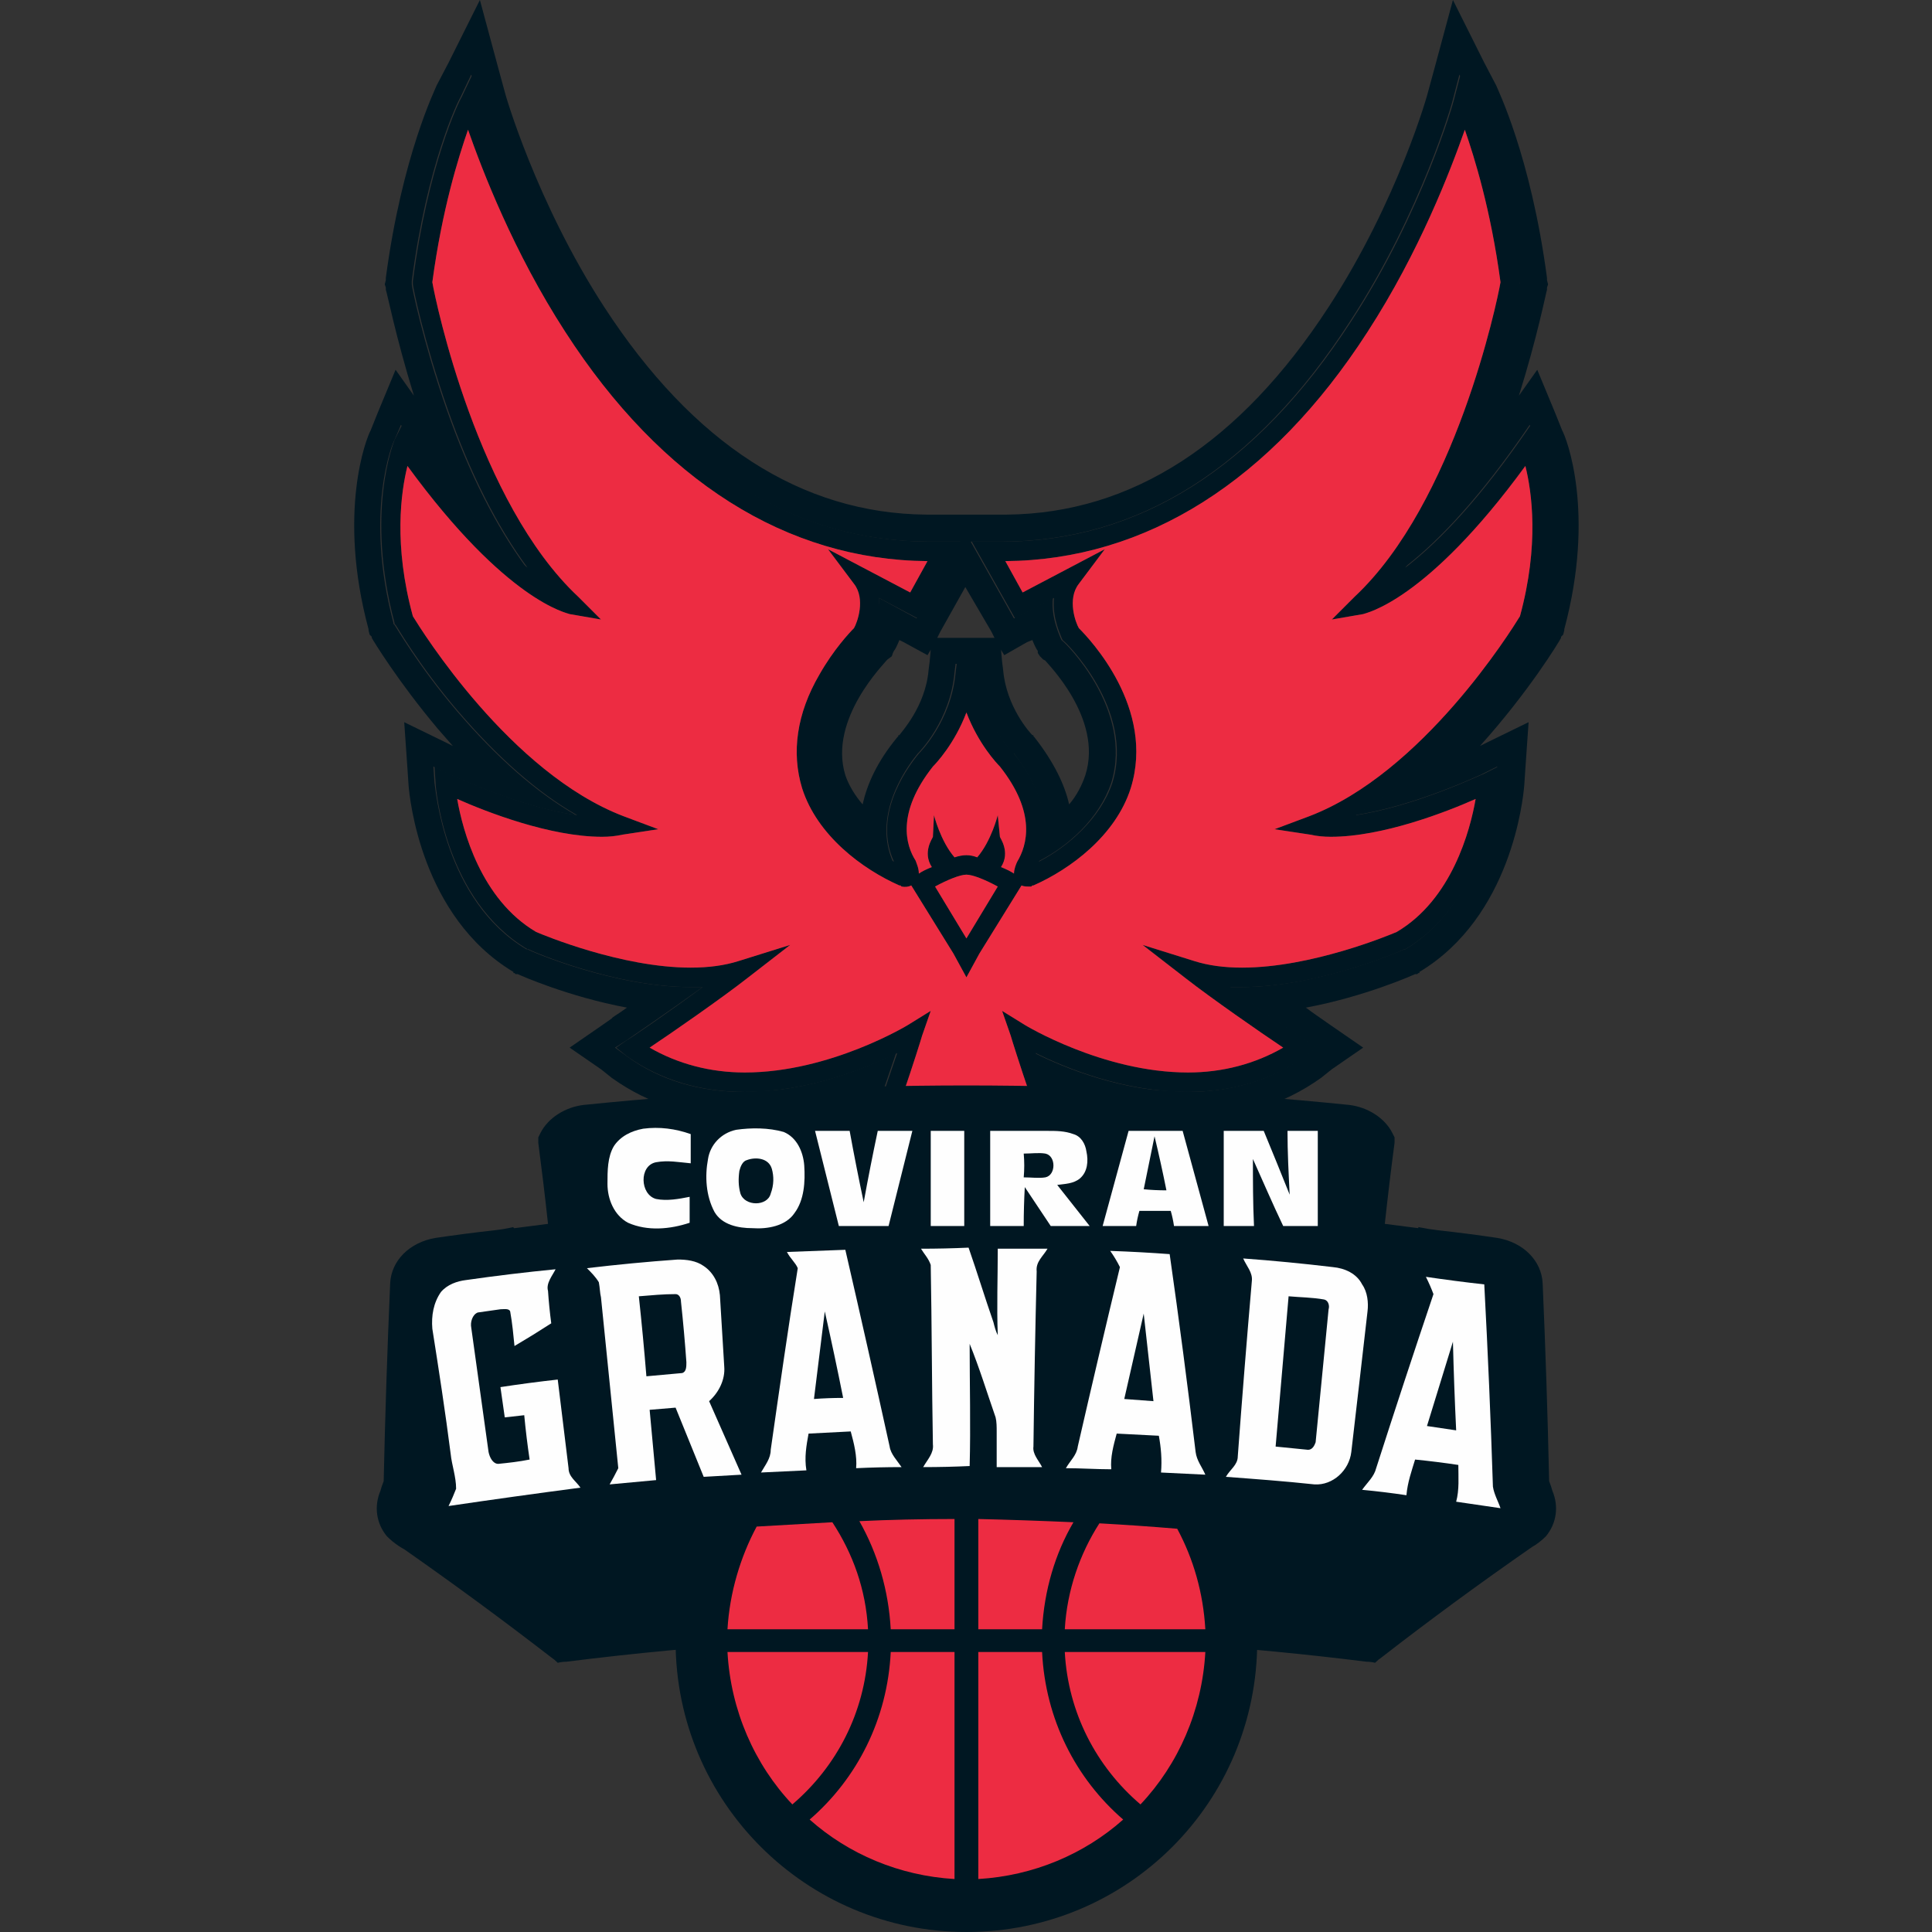
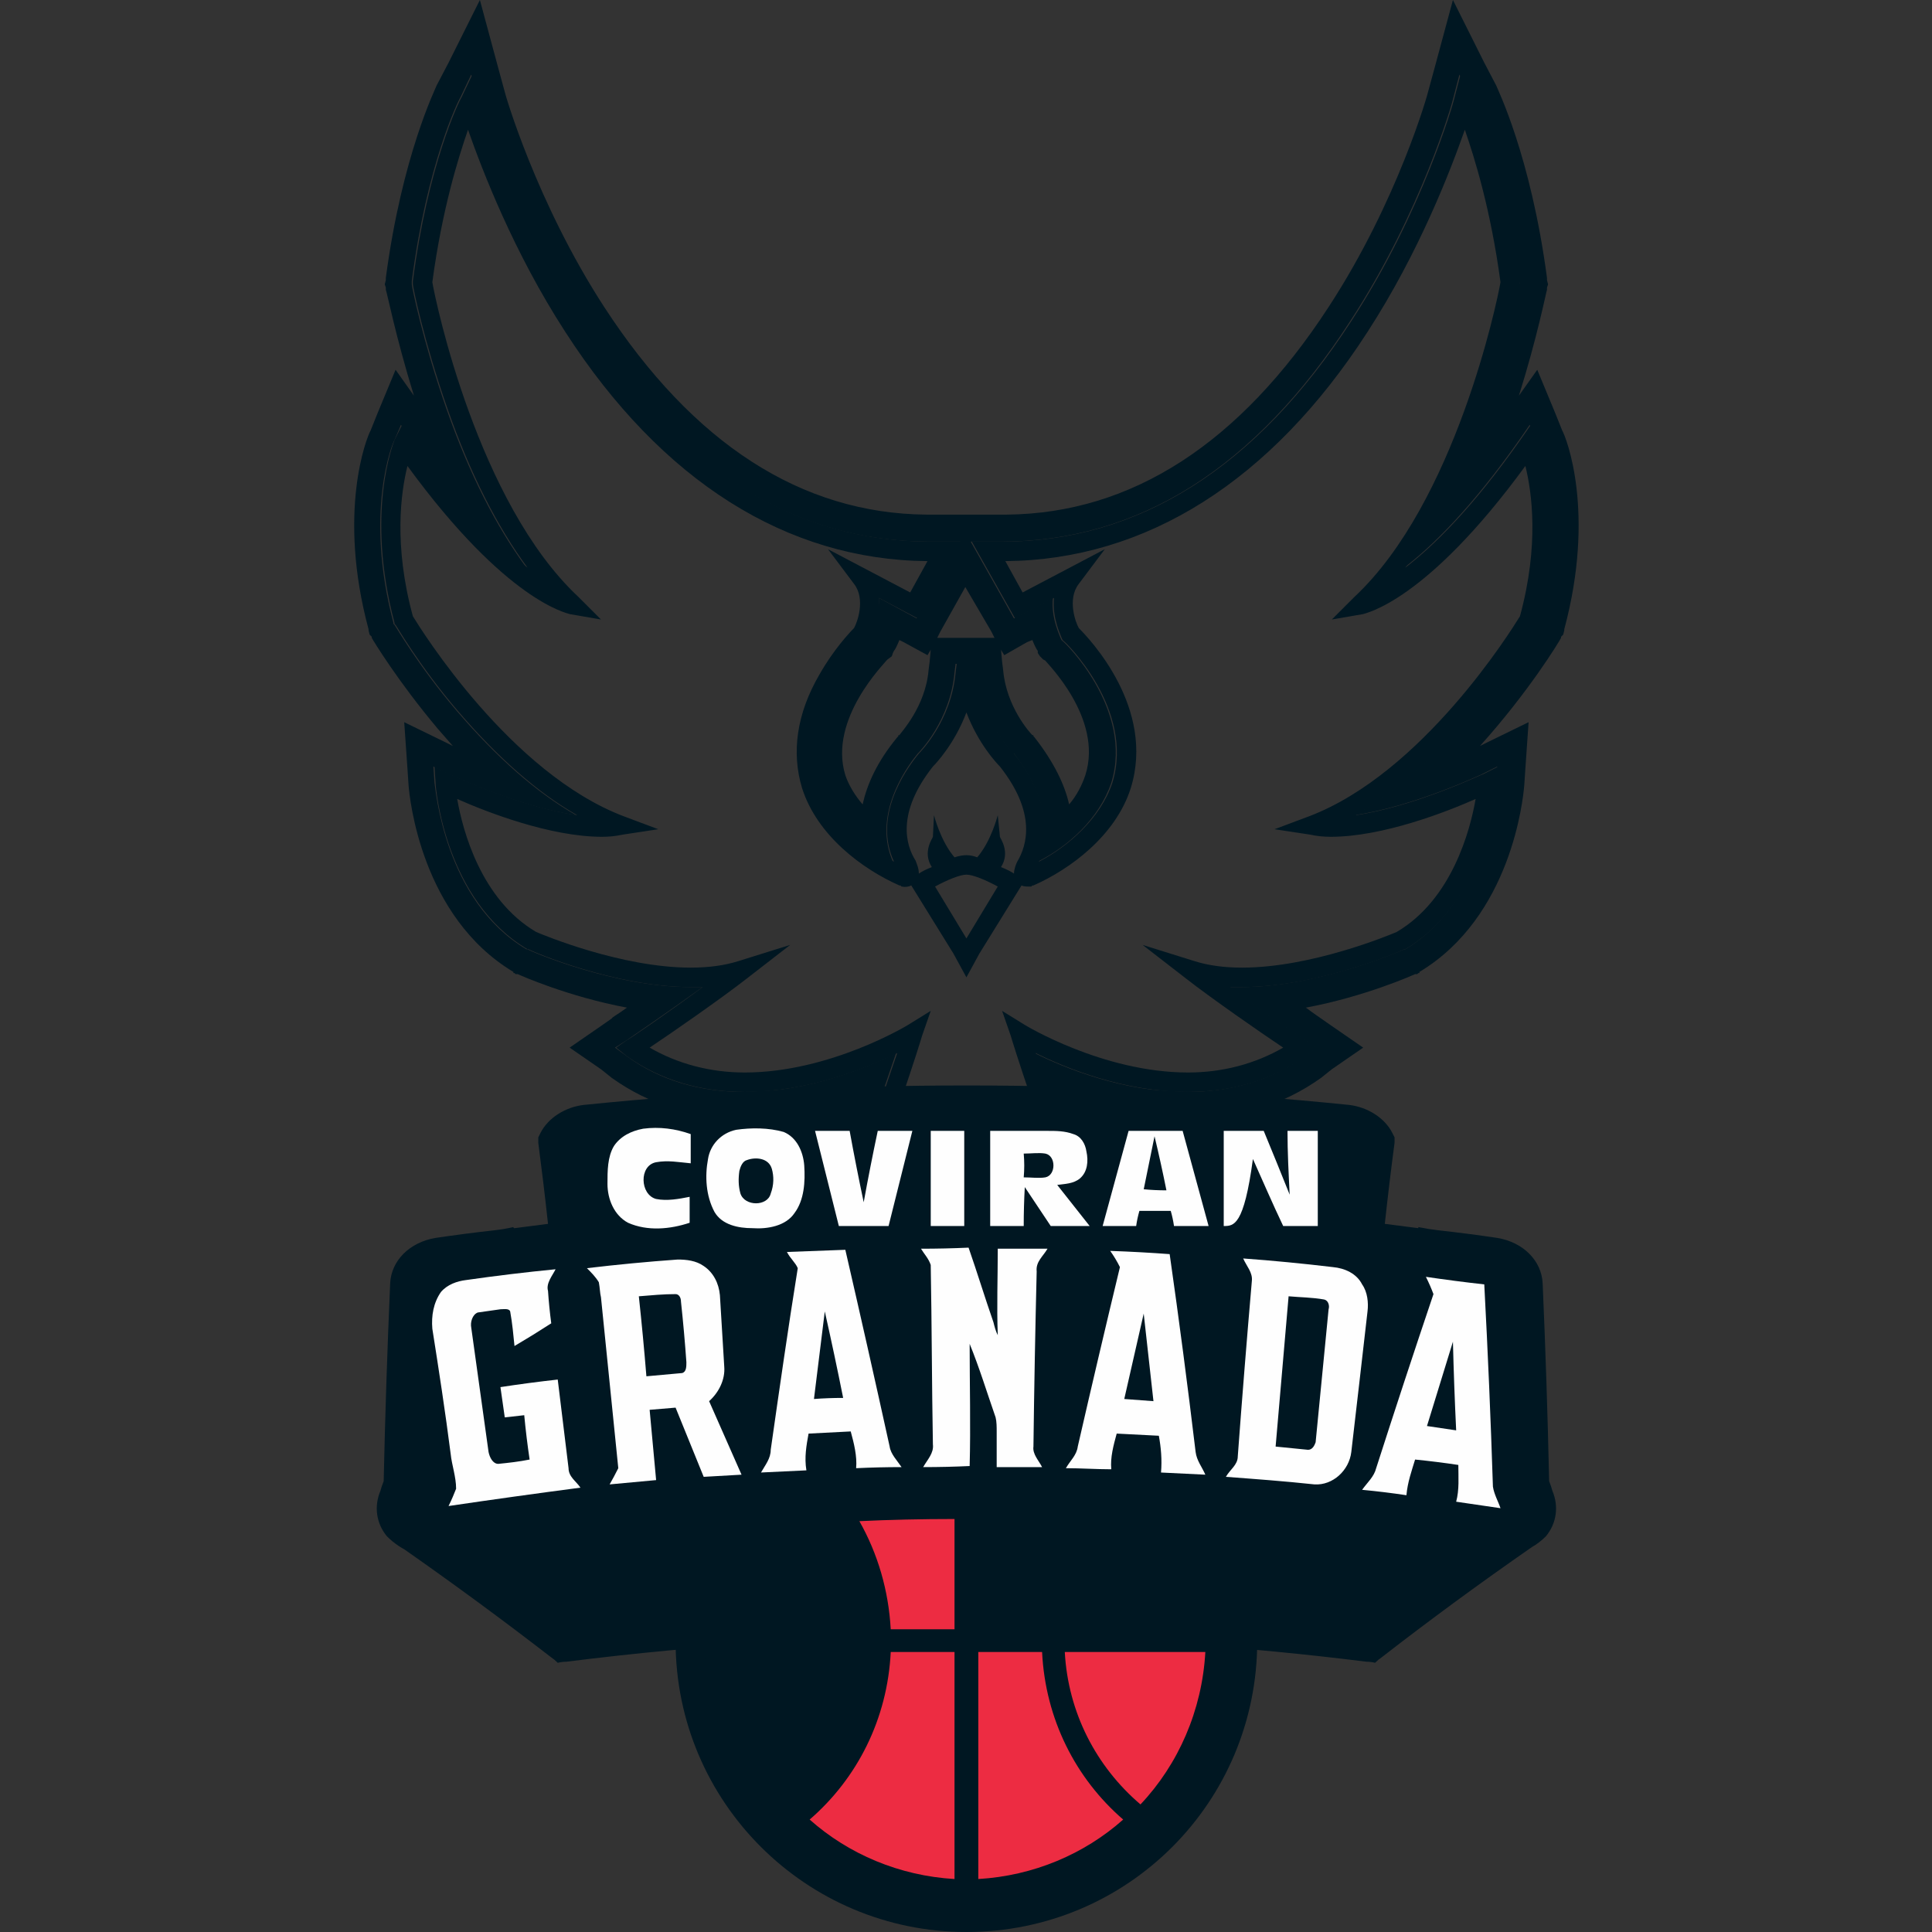
<svg xmlns="http://www.w3.org/2000/svg" width="120" height="120" viewBox="0 0 120 120" fill="none">
  <rect x="0" y="0" width="120" height="120" fill="#333333" stroke="none" />
  <path d="M78.089 101.936C78.089 91.998 70.031 83.872 60.026 83.872C50.087 83.872 41.962 91.998 41.962 101.936C41.962 111.942 50.087 120 60.026 120C70.031 120 78.089 111.942 78.089 101.936Z" fill="#001722" />
  <path fill-rule="evenodd" clip-rule="evenodd" d="M95.549 38.679V38.746L95.482 38.814C95.28 39.149 90.714 46.872 84.2 50.632C87.894 50.095 92.057 48.081 92.124 48.081L93.064 47.611L92.997 48.618C92.997 48.954 92.393 55.937 87.289 58.959H87.222C87.02 59.093 81.85 61.309 77.149 61.309C76.881 61.309 76.634 61.309 76.411 61.309C78.492 62.854 81.044 64.6 81.111 64.6L81.783 65.07L81.111 65.607C79.029 67.085 76.545 67.823 73.792 67.823C69.83 67.823 66.204 66.346 64.323 65.406C65.129 67.756 66.674 72.389 67.748 74.471L68.151 75.277H67.211C67.211 75.322 67.121 75.344 66.942 75.344C66.136 75.344 64.458 75.21 63.114 74.606C62.98 75.881 62.51 78.097 60.496 80.381L60.026 80.918L59.556 80.381C57.541 78.097 57.071 75.881 56.937 74.606C55.594 75.21 53.915 75.344 53.109 75.344C52.93 75.344 52.84 75.322 52.84 75.277H51.9L52.303 74.471C53.378 72.389 54.922 67.756 55.728 65.406C53.848 66.346 50.221 67.823 46.26 67.823C43.506 67.823 41.022 67.085 38.94 65.607L38.268 65.07L38.94 64.6C39.007 64.6 41.559 62.854 43.641 61.309C43.417 61.309 43.17 61.309 42.902 61.309C38.201 61.309 33.031 59.093 32.829 58.959H32.762C27.659 55.937 27.054 48.954 27.054 48.618L26.987 47.611L27.927 48.081C27.994 48.081 32.158 50.095 35.851 50.632C33.366 49.222 30.882 47.006 28.464 44.186C26.047 41.365 24.637 38.881 24.57 38.814L24.502 38.746V38.679C22.689 31.83 24.435 27.532 24.502 27.331L24.972 26.391L25.577 27.264C28.599 31.561 31.016 33.912 32.762 35.255C30.882 32.703 29.203 29.413 27.793 25.383C26.315 21.153 25.644 17.795 25.644 17.661V17.594V17.459C26.584 10.207 28.532 6.245 28.666 6.044L29.337 4.633L29.74 6.178C29.74 6.245 31.688 13.162 36.12 20.011C42.029 29.077 49.349 33.643 57.81 33.643C58.078 33.643 58.347 33.643 58.615 33.643H59.69L57.004 38.411L54.586 37.135C54.721 38.411 54.116 39.552 54.116 39.62L54.049 39.754L53.982 39.821C53.915 39.821 49.55 44.051 50.96 48.618C51.699 50.834 53.713 52.58 55.526 53.52C54.251 50.767 56.131 47.946 57.071 46.805C57.138 46.738 59.085 44.79 59.354 41.768L59.421 41.231H60.63L60.697 41.768C60.966 44.79 62.913 46.738 62.98 46.805C63.92 47.946 65.734 50.767 64.525 53.52C66.338 52.58 68.352 50.834 69.091 48.618C70.501 44.051 66.136 39.821 66.069 39.821L66.002 39.754L65.935 39.62C65.935 39.552 65.331 38.411 65.465 37.135L63.047 38.411L60.361 33.643H61.436C61.704 33.643 61.973 33.643 62.242 33.643C70.703 33.643 78.022 29.077 83.932 19.944C88.364 13.162 90.311 6.245 90.311 6.178L90.714 4.633L91.453 6.044C91.52 6.245 93.467 10.207 94.407 17.459V17.594V17.661C94.34 18.198 92.393 28.405 87.289 35.255C89.035 33.912 91.453 31.561 94.474 27.264L95.079 26.391L95.549 27.331C95.616 27.532 97.362 31.83 95.549 38.679ZM94.743 28.942C88.565 37.404 84.805 38.075 84.67 38.142L82.723 38.478L84.133 37.068C90.378 31.226 92.997 18.735 93.198 17.527C92.594 13.027 91.587 9.804 90.983 8.058C90.109 10.543 88.162 15.646 84.939 20.616C78.962 29.883 71.173 34.785 62.443 34.852L63.517 36.799L68.621 34.113L67.009 36.262C66.271 37.202 66.808 38.679 67.009 39.015C67.681 39.687 71.777 43.984 70.233 48.954C69.293 51.908 66.472 53.99 64.189 54.997H64.122L64.055 55.064C63.965 55.064 63.898 55.064 63.853 55.064C63.674 55.064 63.54 55.042 63.45 54.997L60.831 59.228L60.026 60.705L59.22 59.228L56.601 54.997C56.422 55.087 56.22 55.109 55.996 55.064L55.929 54.997H55.862C53.579 53.99 50.759 51.908 49.819 48.954C49.147 46.738 49.483 44.32 50.893 41.903C51.766 40.358 52.773 39.284 53.042 39.015C53.243 38.679 53.781 37.202 53.042 36.262L51.43 34.113L56.534 36.799L57.608 34.852C48.878 34.785 41.089 29.883 35.112 20.616C31.889 15.646 29.942 10.543 29.069 8.058C28.464 9.804 27.457 13.027 26.853 17.527C27.054 18.735 29.673 31.226 35.918 37.068L37.328 38.478L35.381 38.142C35.247 38.075 31.486 37.404 25.308 28.942C24.905 30.554 24.435 33.844 25.644 38.276C26.181 39.149 31.688 48.014 38.739 50.7L40.887 51.505L38.671 51.841C38.268 51.931 37.843 51.975 37.395 51.975C34.172 51.975 30.21 50.431 28.397 49.625C28.733 51.572 29.875 55.87 33.299 57.885C33.769 58.086 38.604 60.101 42.902 60.101C44.021 60.101 45.006 59.967 45.857 59.698L49.08 58.691L46.394 60.772C44.849 61.981 41.76 64.13 40.35 65.07C42.096 66.077 44.111 66.615 46.26 66.615C51.565 66.615 56.399 63.66 56.399 63.66L57.81 62.787L57.272 64.331C57.205 64.6 55.258 70.778 53.781 74.068C54.721 74.068 56.265 73.8 57.138 73.061L58.347 72.054L58.078 73.598C58.078 73.733 57.81 76.15 60.026 79.037C62.242 76.15 61.973 73.733 61.973 73.598L61.772 72.054L62.913 73.061C63.786 73.8 65.331 74.068 66.271 74.068C64.793 70.778 62.846 64.6 62.779 64.331L62.242 62.787L63.652 63.66C63.652 63.66 68.487 66.615 73.792 66.615C75.941 66.615 77.955 66.077 79.701 65.07C78.291 64.13 75.202 61.981 73.657 60.772L70.971 58.691L74.195 59.698C75.045 59.967 76.03 60.101 77.149 60.101C81.447 60.101 86.282 58.086 86.752 57.885C90.177 55.87 91.318 51.572 91.654 49.625C89.841 50.431 85.879 51.975 82.656 51.975C82.208 51.975 81.783 51.931 81.38 51.841L79.164 51.505L81.313 50.7C88.364 48.014 93.87 39.149 94.407 38.276C95.616 33.844 95.146 30.554 94.743 28.942ZM58.078 55.064L60.026 58.288L61.973 55.064C61.234 54.661 60.428 54.326 60.026 54.326C59.623 54.326 58.817 54.661 58.078 55.064ZM56.869 53.453C56.937 53.654 57.071 53.923 57.071 54.259C57.272 54.124 57.541 53.99 57.877 53.856C57.272 52.916 57.944 52.043 57.944 51.975L58.011 50.632C58.011 50.632 58.414 52.244 59.287 53.251C59.556 53.162 59.802 53.117 60.026 53.117C60.249 53.117 60.473 53.162 60.697 53.251C61.57 52.244 61.973 50.632 61.973 50.632L62.107 51.975C62.107 52.043 62.779 52.916 62.174 53.856C62.51 53.99 62.779 54.124 62.98 54.259C62.98 53.99 63.114 53.654 63.182 53.52C63.786 52.513 64.39 50.498 62.107 47.611C61.906 47.409 60.764 46.2 60.026 44.253C59.287 46.2 58.145 47.409 57.944 47.611C55.661 50.498 56.265 52.513 56.869 53.453Z" fill="#001722" />
-   <path fill-rule="evenodd" clip-rule="evenodd" d="M94.407 38.276C93.87 39.149 88.364 48.013 81.313 50.7L79.164 51.505L81.38 51.841C81.783 51.931 82.208 51.975 82.656 51.975C85.879 51.975 89.841 50.431 91.654 49.625C91.318 51.572 90.177 55.87 86.752 57.885C86.282 58.086 81.447 60.101 77.149 60.101C76.03 60.101 75.045 59.966 74.195 59.698L70.971 58.691L73.657 60.772C75.202 61.981 78.291 64.13 79.701 65.07C77.955 66.077 75.941 66.614 73.792 66.614C68.487 66.614 63.652 63.66 63.652 63.66L62.242 62.787L62.779 64.331C62.846 64.6 64.793 70.778 66.271 74.068C65.331 74.068 63.786 73.8 62.913 73.061L61.772 72.054L61.973 73.598C61.973 73.733 62.242 76.15 60.026 79.037C57.81 76.15 58.078 73.733 58.078 73.598L58.347 72.054L57.138 73.061C56.265 73.8 54.721 74.068 53.781 74.068C55.258 70.778 57.205 64.6 57.272 64.331L57.81 62.787L56.4 63.66C56.4 63.66 51.565 66.614 46.26 66.614C44.111 66.614 42.096 66.077 40.35 65.07C41.76 64.13 44.849 61.981 46.394 60.772L49.08 58.691L45.857 59.698C45.006 59.966 44.021 60.101 42.902 60.101C38.604 60.101 33.769 58.086 33.299 57.885C29.875 55.87 28.733 51.572 28.397 49.625C30.21 50.431 34.172 51.975 37.395 51.975C37.843 51.975 38.269 51.931 38.671 51.841L40.887 51.505L38.739 50.7C31.688 48.013 26.181 39.149 25.644 38.276C24.435 33.844 24.905 30.554 25.308 28.942C31.486 37.404 35.247 38.075 35.381 38.142L37.328 38.478L35.918 37.068C29.673 31.226 27.054 18.735 26.853 17.527C27.457 13.027 28.464 9.804 29.069 8.058C29.942 10.543 31.889 15.646 35.112 20.616C41.089 29.883 48.879 34.785 57.608 34.852L56.534 36.799L51.43 34.113L53.042 36.262C53.781 37.202 53.243 38.679 53.042 39.015C52.773 39.284 51.766 40.358 50.893 41.903C49.483 44.32 49.147 46.738 49.819 48.954C50.759 51.908 53.579 53.99 55.862 54.997H55.929L55.996 55.064C56.22 55.109 56.422 55.087 56.601 54.997L59.22 59.228L60.026 60.705L60.831 59.228L63.45 54.997C63.54 55.042 63.674 55.064 63.853 55.064C63.898 55.064 63.965 55.064 64.055 55.064L64.122 54.997H64.189C66.472 53.99 69.293 51.908 70.233 48.954C71.777 43.984 67.681 39.687 67.009 39.015C66.808 38.679 66.271 37.202 67.009 36.262L68.621 34.113L63.517 36.799L62.443 34.852C71.173 34.785 78.962 29.883 84.939 20.616C88.162 15.646 90.11 10.543 90.983 8.058C91.587 9.804 92.594 13.027 93.199 17.527C92.997 18.735 90.378 31.226 84.133 37.068L82.723 38.478L84.67 38.142C84.805 38.075 88.565 37.404 94.743 28.942C95.146 30.554 95.616 33.844 94.407 38.276ZM60.026 54.326C60.429 54.326 61.234 54.661 61.973 55.064L60.026 58.288L58.078 55.064C58.817 54.661 59.623 54.326 60.026 54.326ZM57.944 47.611C58.145 47.409 59.287 46.2 60.026 44.253C60.764 46.2 61.906 47.409 62.107 47.611C64.391 50.498 63.786 52.513 63.182 53.52C63.115 53.654 62.98 53.99 62.98 54.259C62.779 54.124 62.51 53.99 62.175 53.856C62.779 52.916 62.107 52.043 62.107 51.975L61.973 50.632C61.973 50.632 61.57 52.244 60.697 53.251C60.473 53.162 60.249 53.117 60.026 53.117C59.802 53.117 59.556 53.162 59.287 53.251C58.414 52.244 58.011 50.632 58.011 50.632L57.944 51.975C57.944 52.043 57.272 52.916 57.877 53.856C57.541 53.99 57.272 54.124 57.071 54.259C57.071 53.923 56.937 53.654 56.87 53.453C56.265 52.513 55.661 50.498 57.944 47.611Z" fill="#ED2C42" />
  <path fill-rule="evenodd" clip-rule="evenodd" d="M62.51 31.964C70.3 31.897 77.015 27.532 82.521 19.071C86.819 12.49 88.699 5.775 88.699 5.708L89.102 4.231L90.244 0L92.191 3.895L92.93 5.305C92.997 5.506 95.079 9.67 96.086 17.258V17.392L96.153 17.661L96.086 17.862V17.997C96.019 18.198 95.482 20.951 94.34 24.578L95.482 22.966L96.623 25.719L97.026 26.726C97.295 27.196 99.108 31.83 97.16 39.082V39.149L97.093 39.418L96.959 39.552V39.62C96.825 39.888 94.944 42.977 91.923 46.335L92.326 46.133L94.944 44.857L94.743 47.745L94.676 48.752C94.609 49.625 93.87 56.945 88.162 60.369V60.437H88.095L88.028 60.504H87.961H87.894C87.759 60.571 84.737 61.914 81.111 62.585C81.648 62.988 82.051 63.257 82.051 63.257L82.723 63.727L84.67 65.07L82.723 66.413L82.051 66.95C79.701 68.629 76.881 69.502 73.792 69.502C71.307 69.502 69.024 68.965 67.076 68.36C67.95 70.778 68.688 72.658 69.225 73.665L69.628 74.471L70.837 76.822L68.218 76.956H67.345C67.3 76.956 67.166 76.956 66.942 76.956C66.338 76.956 65.398 76.956 64.39 76.754C63.987 78.165 63.182 79.776 61.772 81.522L61.301 81.992L60.026 83.469L58.75 81.992L58.28 81.522C56.87 79.776 56.064 78.165 55.661 76.754C54.654 76.956 53.713 76.956 53.109 76.956C52.885 76.956 52.751 76.956 52.706 76.956H51.833L49.214 76.822L50.423 74.471L50.826 73.665C51.363 72.658 52.102 70.778 52.975 68.36C51.027 68.965 48.744 69.502 46.26 69.502C43.17 69.502 40.35 68.629 38 66.95L37.328 66.413L35.381 65.07L37.328 63.727L38 63.257C38 63.19 38.403 62.988 38.94 62.585C35.314 61.914 32.292 60.571 32.158 60.504H32.09H32.023L31.956 60.437H31.889V60.369C26.181 56.945 25.442 49.625 25.375 48.752L25.308 47.745L25.107 44.857L27.726 46.133L28.128 46.335C27.815 45.977 27.502 45.618 27.188 45.26C24.704 42.306 23.159 39.754 23.092 39.62V39.552L22.958 39.418L22.891 39.149V39.082C20.943 31.83 22.756 27.196 23.025 26.726L23.428 25.719L24.57 22.966L25.711 24.578C24.57 20.884 24.032 18.131 23.965 17.997V17.862L23.898 17.661L23.965 17.392V17.258C24.972 9.67 27.054 5.506 27.121 5.305L27.86 3.895L29.807 0L30.949 4.231L31.352 5.708C31.352 5.775 33.299 12.557 37.53 19.071C43.036 27.532 49.751 31.897 57.541 31.964H62.51ZM90.244 6.178C90.244 6.245 88.296 13.162 83.864 19.944C77.955 29.077 70.703 33.643 62.174 33.643C61.906 33.643 61.637 33.643 61.369 33.643H60.294L62.98 38.411L65.398 37.135C65.263 38.411 65.868 39.552 65.868 39.62L65.935 39.754L66.002 39.821C66.069 39.821 70.434 44.051 69.024 48.618C68.285 50.834 66.338 52.58 64.458 53.52C65.734 50.767 63.853 47.946 62.98 46.805H62.913C62.913 46.737 60.899 44.79 60.63 41.768L60.563 41.231H59.354L59.287 41.768C59.018 44.79 57.071 46.737 57.004 46.805C56.064 47.946 54.251 50.767 55.459 53.52C53.646 52.58 51.632 50.834 50.893 48.618C49.483 44.051 53.848 39.821 53.915 39.821L53.982 39.754L54.049 39.62C54.049 39.552 54.653 38.411 54.586 37.135L56.937 38.411L59.623 33.643H58.548C58.28 33.643 58.011 33.643 57.742 33.643C49.281 33.643 41.962 29.077 36.052 20.011C31.62 13.162 29.673 6.245 29.673 6.178L29.27 4.633L28.599 6.044C28.464 6.245 26.517 10.207 25.577 17.459V17.594V17.661C25.577 17.795 26.248 21.153 27.726 25.383C29.136 29.412 30.815 32.703 32.695 35.255C30.949 33.912 28.532 31.561 25.51 27.264L24.905 26.391L24.502 27.331C24.368 27.532 22.622 31.83 24.435 38.679V38.746L24.502 38.814C24.57 38.881 25.98 41.365 28.397 44.186C30.815 47.006 33.299 49.222 35.784 50.632C32.09 50.095 27.927 48.081 27.86 48.081L26.92 47.611L26.987 48.618C27.054 48.954 27.591 55.937 32.695 58.959H32.762C32.964 59.093 38.134 61.309 42.902 61.309C43.126 61.309 43.372 61.309 43.641 61.309C41.492 62.854 38.94 64.6 38.94 64.6L38.201 65.07L38.94 65.607C40.955 67.085 43.439 67.823 46.26 67.823C50.154 67.823 53.781 66.346 55.661 65.406C54.855 67.756 53.31 72.389 52.236 74.471L51.833 75.277H52.773C52.773 75.322 52.863 75.344 53.042 75.344C53.848 75.344 55.526 75.21 56.87 74.606C57.004 75.881 57.541 78.097 59.488 80.38L59.958 80.918L60.428 80.38C62.443 78.097 62.98 75.881 63.047 74.606C64.458 75.21 66.136 75.344 66.875 75.344C67.054 75.344 67.166 75.322 67.211 75.277H68.084L67.681 74.471C66.606 72.389 65.062 67.756 64.256 65.406C66.136 66.346 69.763 67.823 73.725 67.823C76.478 67.823 78.962 67.085 81.044 65.607L81.716 65.07L81.044 64.6C80.977 64.6 78.425 62.854 76.343 61.309C76.567 61.309 76.814 61.309 77.082 61.309C81.783 61.309 86.953 59.093 87.222 58.959H87.289C92.326 55.937 92.93 48.954 92.93 48.618L92.997 47.611L92.057 48.081C92.057 48.081 87.826 50.095 84.133 50.632C90.647 46.872 95.213 39.149 95.415 38.814L95.482 38.746V38.679C97.362 31.83 95.549 27.532 95.482 27.331L95.012 26.391L94.407 27.264C91.385 31.561 88.968 33.912 87.222 35.255C92.326 28.405 94.273 18.198 94.34 17.661L94.407 17.594L94.34 17.459C93.4 10.207 91.453 6.245 91.385 6.044L90.647 4.633L90.244 6.178ZM61.772 39.62L61.57 39.217L59.958 36.463L58.414 39.217L58.212 39.62H61.772ZM52.505 48.148C52.706 48.752 53.109 49.424 53.579 49.961C53.848 48.752 54.452 47.342 55.728 45.797L55.795 45.73V45.663H55.862C55.929 45.529 57.474 43.917 57.675 41.634L57.742 41.097L57.81 40.358L57.608 40.694L56.131 39.888L55.862 39.754C55.728 40.09 55.594 40.358 55.526 40.425L55.459 40.56L55.392 40.761L55.123 40.962L55.056 41.03C54.989 41.164 51.43 44.656 52.505 48.148ZM62.174 40.358L62.242 41.097L62.309 41.634C62.51 43.917 63.987 45.529 64.122 45.663H64.189V45.73L64.256 45.797C65.465 47.342 66.136 48.752 66.405 49.961C66.875 49.424 67.211 48.752 67.412 48.148C68.554 44.589 64.928 41.097 64.928 41.03L64.793 40.962L64.592 40.761L64.458 40.56V40.425C64.39 40.358 64.256 40.09 64.122 39.754L63.786 39.888L62.376 40.694L62.174 40.358Z" fill="#001722" />
  <path d="M76.276 101.936C76.276 93.005 68.957 85.753 60.026 85.753C51.094 85.753 43.775 93.005 43.775 101.936C43.775 110.935 51.094 118.187 60.026 118.187C68.957 118.187 76.276 110.935 76.276 101.936Z" fill="#001722" />
  <path d="M96.422 92.602C96.377 92.423 96.31 92.222 96.22 91.998C96.131 87.924 95.996 83.828 95.817 79.709C95.75 78.299 94.609 77.157 92.997 76.889C91.788 76.71 90.579 76.553 89.371 76.419C88.968 76.374 88.543 76.307 88.095 76.217C88.095 76.262 88.095 76.284 88.095 76.284C87.423 76.195 86.73 76.105 86.013 76.016C86.192 74.359 86.394 72.68 86.618 70.979C86.618 70.89 86.618 70.778 86.618 70.644C86.573 70.554 86.528 70.465 86.483 70.375C86.013 69.435 84.939 68.763 83.797 68.629C75.873 67.823 67.949 67.42 60.026 67.42C52.102 67.42 44.178 67.823 36.254 68.629C35.112 68.763 34.038 69.435 33.568 70.375C33.523 70.465 33.478 70.554 33.434 70.644C33.434 70.778 33.434 70.89 33.434 70.979C33.657 72.68 33.859 74.359 34.038 76.016C33.322 76.105 32.628 76.195 31.956 76.284C31.911 76.284 31.889 76.262 31.889 76.217C31.486 76.307 31.083 76.374 30.68 76.419C29.471 76.553 28.263 76.71 27.054 76.889C25.442 77.157 24.301 78.299 24.234 79.709C24.055 83.828 23.92 87.924 23.831 91.998C23.741 92.222 23.674 92.423 23.629 92.602C23.226 93.542 23.361 94.617 24.032 95.422C24.256 95.646 24.502 95.848 24.771 96.027C24.905 96.116 25.017 96.184 25.107 96.228C28.24 98.422 31.285 100.66 34.239 102.944C34.374 103.033 34.508 103.145 34.642 103.279C34.821 103.234 35 103.212 35.179 103.212C43.708 102.138 52.303 101.6 60.966 101.668C61.369 101.668 61.772 101.668 62.174 101.668C69.785 101.757 77.351 102.272 84.872 103.212C85.051 103.212 85.23 103.234 85.409 103.279C85.543 103.145 85.677 103.033 85.812 102.944C88.811 100.616 91.923 98.332 95.146 96.094C95.459 95.915 95.75 95.691 96.019 95.422C96.69 94.617 96.825 93.542 96.422 92.602Z" fill="#001722" />
  <path d="M38.134 71.181C38.537 70.576 39.209 70.241 39.947 70.106C40.955 69.972 41.962 70.106 42.902 70.442C42.902 71.024 42.902 71.628 42.902 72.255C42.163 72.188 41.492 72.054 40.753 72.188C39.679 72.389 39.746 74.203 40.753 74.471C41.425 74.606 42.163 74.471 42.835 74.337C42.835 74.874 42.835 75.411 42.835 75.948C41.626 76.351 40.216 76.486 39.007 75.948C38.134 75.478 37.731 74.471 37.731 73.531C37.731 72.725 37.731 71.852 38.134 71.181Z" fill="#FEFEFE" />
  <path fill-rule="evenodd" clip-rule="evenodd" d="M45.722 70.174C46.663 70.039 47.737 70.039 48.677 70.308C49.483 70.644 49.886 71.516 49.953 72.389C50.02 73.397 49.953 74.538 49.349 75.344C48.811 76.15 47.67 76.352 46.73 76.284C45.857 76.284 44.849 76.083 44.379 75.277C43.842 74.27 43.775 73.061 43.976 71.987C44.111 71.114 44.782 70.375 45.722 70.174ZM46.394 72.054C46.125 72.121 45.991 72.457 45.924 72.725C45.857 73.195 45.857 73.665 45.991 74.135C46.26 74.941 47.67 74.941 47.871 74.135C48.073 73.598 48.073 73.061 47.938 72.591C47.737 71.919 46.931 71.852 46.394 72.054Z" fill="#FEFEFE" />
  <path d="M50.624 70.241C51.341 70.241 52.057 70.241 52.773 70.241C53.042 71.718 53.333 73.195 53.646 74.673C53.915 73.195 54.206 71.718 54.519 70.241C55.236 70.241 55.952 70.241 56.668 70.241C56.176 72.21 55.683 74.18 55.191 76.15C54.161 76.15 53.131 76.15 52.102 76.15C51.609 74.18 51.117 72.21 50.624 70.241Z" fill="#FEFEFE" />
  <path d="M57.81 70.241C58.526 70.241 59.22 70.241 59.891 70.241C59.891 72.21 59.891 74.18 59.891 76.15C59.22 76.15 58.526 76.15 57.81 76.15C57.81 74.18 57.81 72.21 57.81 70.241Z" fill="#FEFEFE" />
  <path fill-rule="evenodd" clip-rule="evenodd" d="M61.503 70.241C62.712 70.241 63.898 70.241 65.062 70.241C65.599 70.241 66.136 70.241 66.674 70.442C67.144 70.576 67.412 71.046 67.479 71.516C67.614 72.121 67.547 72.792 67.076 73.195C66.674 73.531 66.136 73.531 65.666 73.598C66.338 74.449 67.009 75.299 67.681 76.15C66.875 76.15 66.069 76.15 65.263 76.15C64.726 75.344 64.189 74.538 63.652 73.733C63.607 74.538 63.585 75.344 63.585 76.15C62.913 76.15 62.219 76.15 61.503 76.15C61.503 74.18 61.503 72.21 61.503 70.241ZM63.585 71.651C63.629 72.143 63.629 72.636 63.585 73.128C64.055 73.128 64.525 73.195 64.928 73.128C65.599 72.994 65.599 71.785 64.928 71.651C64.525 71.584 64.055 71.651 63.585 71.651Z" fill="#FEFEFE" />
  <path fill-rule="evenodd" clip-rule="evenodd" d="M70.099 70.241C71.218 70.241 72.337 70.241 73.456 70.241C73.993 72.21 74.531 74.18 75.068 76.15C74.351 76.15 73.635 76.15 72.919 76.15C72.874 75.837 72.807 75.523 72.717 75.21C72.046 75.21 71.397 75.21 70.77 75.21C70.68 75.523 70.613 75.837 70.569 76.15C69.852 76.15 69.158 76.15 68.487 76.15C69.024 74.18 69.561 72.21 70.099 70.241ZM71.039 73.867C71.486 73.912 71.956 73.934 72.449 73.934C72.225 72.815 71.979 71.696 71.71 70.576C71.486 71.696 71.262 72.792 71.039 73.867Z" fill="#FEFEFE" />
-   <path d="M76.008 70.241C76.813 70.241 77.619 70.241 78.492 70.241C79.029 71.539 79.567 72.859 80.104 74.203C80.037 72.859 79.969 71.584 79.969 70.241C80.596 70.241 81.223 70.241 81.85 70.241C81.85 72.21 81.85 74.18 81.85 76.15C81.133 76.15 80.417 76.15 79.701 76.15C79.029 74.74 78.425 73.33 77.821 71.987C77.821 73.33 77.821 74.74 77.888 76.15C77.261 76.15 76.634 76.15 76.008 76.15C76.008 74.18 76.008 72.21 76.008 70.241Z" fill="#FEFEFE" />
+   <path d="M76.008 70.241C76.813 70.241 77.619 70.241 78.492 70.241C79.029 71.539 79.567 72.859 80.104 74.203C80.037 72.859 79.969 71.584 79.969 70.241C80.596 70.241 81.223 70.241 81.85 70.241C81.85 72.21 81.85 74.18 81.85 76.15C81.133 76.15 80.417 76.15 79.701 76.15C79.029 74.74 78.425 73.33 77.821 71.987C77.261 76.15 76.634 76.15 76.008 76.15C76.008 74.18 76.008 72.21 76.008 70.241Z" fill="#FEFEFE" />
  <path d="M57.205 77.56C58.19 77.56 59.175 77.538 60.16 77.493C60.697 79.037 61.167 80.582 61.704 82.126C61.771 82.395 61.839 82.664 61.973 82.932C61.906 81.119 61.973 79.373 61.973 77.56C63.002 77.56 64.032 77.56 65.062 77.56C64.793 78.03 64.323 78.366 64.39 78.97C64.301 82.597 64.234 86.223 64.189 89.849C64.122 90.319 64.525 90.722 64.726 91.125C63.786 91.125 62.846 91.125 61.906 91.125C61.906 90.364 61.906 89.625 61.906 88.909C61.906 88.64 61.906 88.304 61.839 88.036C61.301 86.491 60.831 84.947 60.227 83.469C60.227 86.021 60.294 88.573 60.227 91.058C59.287 91.102 58.324 91.125 57.339 91.125C57.608 90.655 58.011 90.252 57.944 89.715C57.877 85.954 57.877 82.261 57.809 78.567C57.675 78.165 57.407 77.896 57.205 77.56Z" fill="#FEFEFE" />
  <path fill-rule="evenodd" clip-rule="evenodd" d="M48.879 77.762C50.087 77.717 51.296 77.672 52.505 77.627C53.445 81.701 54.362 85.775 55.258 89.849C55.325 90.319 55.728 90.722 55.997 91.125C55.056 91.125 54.116 91.147 53.176 91.192C53.243 90.453 53.042 89.647 52.84 88.909C51.99 88.954 51.117 88.998 50.221 89.043C50.087 89.782 49.953 90.52 50.087 91.326C49.147 91.371 48.207 91.416 47.267 91.46C47.535 90.99 47.871 90.588 47.871 90.05C48.408 86.29 48.946 82.529 49.55 78.769C49.416 78.433 49.08 78.165 48.879 77.762ZM51.229 81.455C51.005 83.246 50.781 85.059 50.557 86.894C51.139 86.85 51.744 86.827 52.37 86.827C52.012 85.036 51.632 83.246 51.229 81.455Z" fill="#FEFEFE" />
  <path fill-rule="evenodd" clip-rule="evenodd" d="M68.957 77.695C70.21 77.739 71.441 77.806 72.65 77.896C73.232 81.97 73.769 86.066 74.262 90.185C74.329 90.722 74.665 91.125 74.866 91.595C73.971 91.55 73.053 91.505 72.113 91.461C72.18 90.655 72.113 89.916 71.978 89.177C71.083 89.133 70.21 89.088 69.36 89.043C69.158 89.782 68.957 90.52 69.024 91.259C68.084 91.259 67.144 91.192 66.204 91.192C66.472 90.722 66.875 90.386 66.942 89.849C67.793 86.133 68.666 82.418 69.561 78.702C69.382 78.344 69.181 78.008 68.957 77.695ZM69.83 86.894C70.456 86.939 71.061 86.984 71.643 87.029C71.441 85.216 71.24 83.402 71.038 81.589C70.635 83.335 70.233 85.148 69.83 86.894Z" fill="#FEFEFE" />
  <path fill-rule="evenodd" clip-rule="evenodd" d="M77.216 78.165C79.052 78.299 80.91 78.478 82.79 78.702C83.529 78.769 84.267 79.105 84.603 79.776C84.939 80.246 85.006 80.918 84.939 81.455C84.603 84.41 84.267 87.297 83.932 90.185C83.797 91.326 82.79 92.266 81.648 92.199C79.768 91.998 77.955 91.864 76.142 91.729C76.411 91.259 76.881 90.99 76.881 90.453C77.149 86.827 77.44 83.201 77.754 79.575C77.821 79.037 77.418 78.635 77.216 78.165ZM80.037 80.515C79.768 83.604 79.499 86.76 79.231 89.849C79.903 89.916 80.574 89.983 81.246 90.05C81.514 90.05 81.648 89.782 81.716 89.58C81.984 86.805 82.253 84.052 82.521 81.321C82.588 81.119 82.521 80.784 82.253 80.716C81.514 80.582 80.775 80.582 80.037 80.515Z" fill="#FEFEFE" />
  <path fill-rule="evenodd" clip-rule="evenodd" d="M36.455 78.769C38.336 78.545 40.216 78.366 42.096 78.232C42.633 78.232 43.238 78.299 43.708 78.635C44.312 79.037 44.648 79.709 44.715 80.448C44.804 81.925 44.894 83.402 44.984 84.88C45.051 85.686 44.648 86.491 44.044 87.029C44.715 88.551 45.386 90.073 46.058 91.595C45.297 91.64 44.514 91.684 43.708 91.729C43.126 90.297 42.544 88.864 41.962 87.431C41.425 87.476 40.887 87.521 40.35 87.566C40.484 88.998 40.619 90.453 40.753 91.931C39.813 92.02 38.85 92.11 37.865 92.199C38.045 91.886 38.224 91.55 38.403 91.192C38.045 87.655 37.686 84.119 37.328 80.582C37.261 80.313 37.261 79.978 37.194 79.642C36.992 79.306 36.724 79.037 36.455 78.769ZM39.679 80.515C39.858 82.171 40.014 83.828 40.149 85.484C40.887 85.417 41.626 85.35 42.365 85.283C42.633 85.216 42.633 84.88 42.633 84.611C42.544 83.358 42.432 82.104 42.297 80.851C42.297 80.582 42.163 80.38 41.962 80.38C41.223 80.38 40.484 80.448 39.679 80.515Z" fill="#FEFEFE" />
  <path d="M28.934 79.508C30.815 79.239 32.673 79.015 34.508 78.836C34.307 79.239 33.904 79.709 34.038 80.179C34.083 80.851 34.15 81.522 34.239 82.194C33.478 82.686 32.717 83.156 31.956 83.604C31.889 82.932 31.822 82.194 31.688 81.455C31.62 81.254 31.285 81.321 31.083 81.321C30.613 81.388 30.143 81.455 29.673 81.522C29.337 81.656 29.203 82.126 29.27 82.462C29.628 85.059 29.986 87.633 30.345 90.185C30.412 90.52 30.613 90.923 30.949 90.923C31.62 90.856 32.225 90.789 32.896 90.655C32.762 89.759 32.65 88.842 32.561 87.901C32.158 87.946 31.755 87.991 31.352 88.036C31.262 87.409 31.173 86.782 31.083 86.156C32.247 85.977 33.434 85.82 34.642 85.686C34.866 87.521 35.09 89.356 35.314 91.192C35.314 91.729 35.784 91.998 36.053 92.401C33.322 92.759 30.591 93.139 27.86 93.542C28.061 93.139 28.196 92.804 28.33 92.468C28.33 91.729 28.061 90.99 27.994 90.319C27.659 87.7 27.256 85.081 26.853 82.529C26.786 81.724 26.92 80.918 27.39 80.246C27.793 79.776 28.397 79.575 28.934 79.508Z" fill="#FEFEFE" />
  <path fill-rule="evenodd" clip-rule="evenodd" d="M88.565 79.306C89.774 79.485 90.983 79.642 92.191 79.776C92.415 83.984 92.594 88.17 92.728 92.334C92.796 92.804 93.064 93.274 93.199 93.677C92.303 93.542 91.385 93.408 90.445 93.274C90.647 92.535 90.58 91.729 90.58 90.99C89.684 90.856 88.789 90.744 87.894 90.655C87.692 91.326 87.424 92.065 87.356 92.871C86.461 92.736 85.543 92.624 84.603 92.535C84.939 92.065 85.342 91.729 85.476 91.192C86.64 87.566 87.826 83.962 89.035 80.38C88.901 80.022 88.744 79.664 88.565 79.306ZM90.244 83.335C89.707 85.081 89.169 86.827 88.632 88.573C89.214 88.663 89.819 88.752 90.445 88.842C90.356 87.006 90.289 85.171 90.244 83.335Z" fill="#FEFEFE" />
  <path d="M50.289 113.016C52.706 115.165 55.862 116.508 59.287 116.71V102.608H55.325C55.123 106.771 53.243 110.464 50.289 113.016Z" fill="#ED2C42" />
-   <path d="M64.726 101.198C64.86 98.78 65.532 96.497 66.674 94.549C64.659 94.46 62.689 94.393 60.764 94.348V101.198H64.726Z" fill="#ED2C42" />
  <path d="M59.287 101.198V94.348C57.227 94.348 55.258 94.393 53.377 94.482C54.519 96.497 55.191 98.78 55.325 101.198H59.287Z" fill="#ED2C42" />
-   <path d="M53.915 101.198C53.781 98.713 52.975 96.497 51.699 94.549C50.087 94.639 48.52 94.729 46.998 94.818C45.991 96.698 45.319 98.914 45.185 101.198H53.915Z" fill="#ED2C42" />
  <path d="M70.837 112.076C73.187 109.592 74.665 106.234 74.866 102.608H66.136C66.338 106.368 68.084 109.726 70.837 112.076Z" fill="#ED2C42" />
  <path d="M64.726 102.608H60.764V116.71C64.189 116.508 67.345 115.165 69.763 113.016C66.808 110.464 64.928 106.771 64.726 102.608Z" fill="#ED2C42" />
-   <path d="M49.214 112.076C51.967 109.726 53.713 106.368 53.915 102.608H45.185C45.386 106.234 46.864 109.592 49.214 112.076Z" fill="#ED2C42" />
-   <path d="M74.866 101.198C74.732 98.914 74.127 96.833 73.12 94.953C71.508 94.818 69.897 94.706 68.285 94.617C67.076 96.497 66.271 98.78 66.136 101.198H74.866Z" fill="#ED2C42" />
</svg>